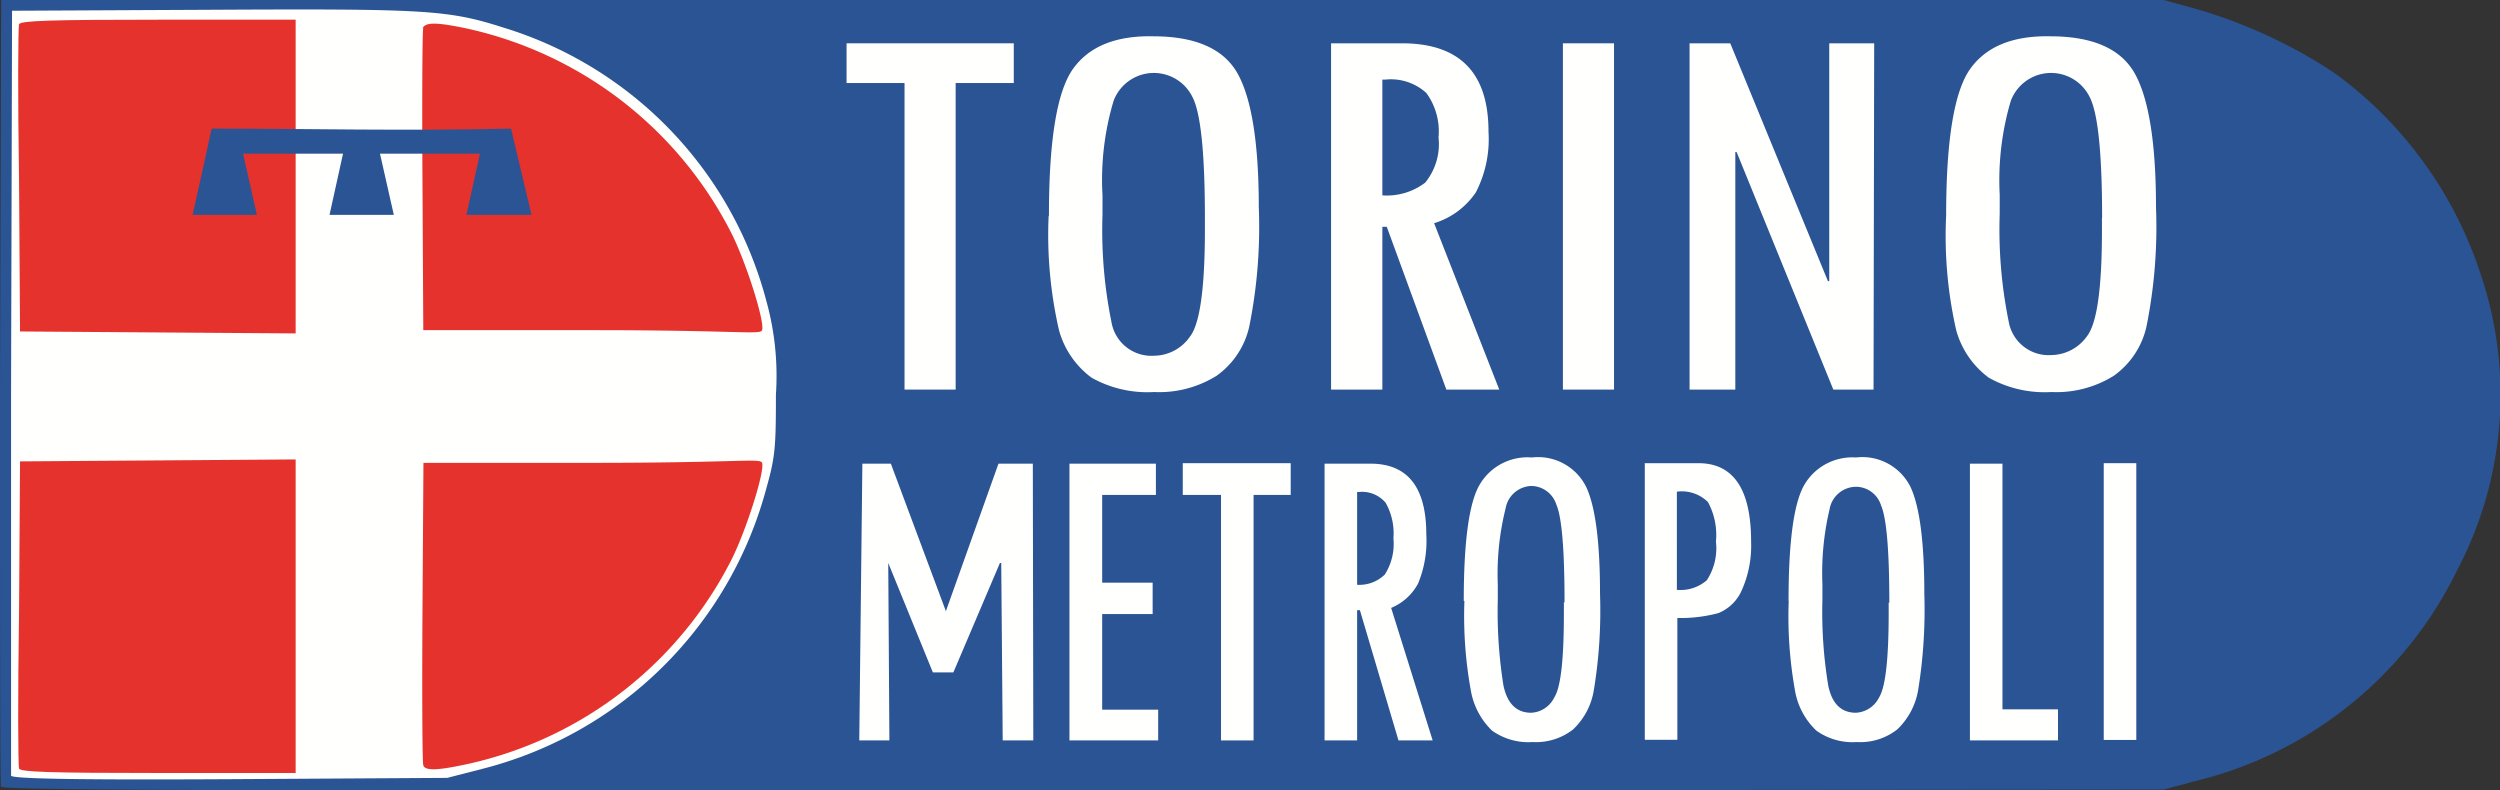
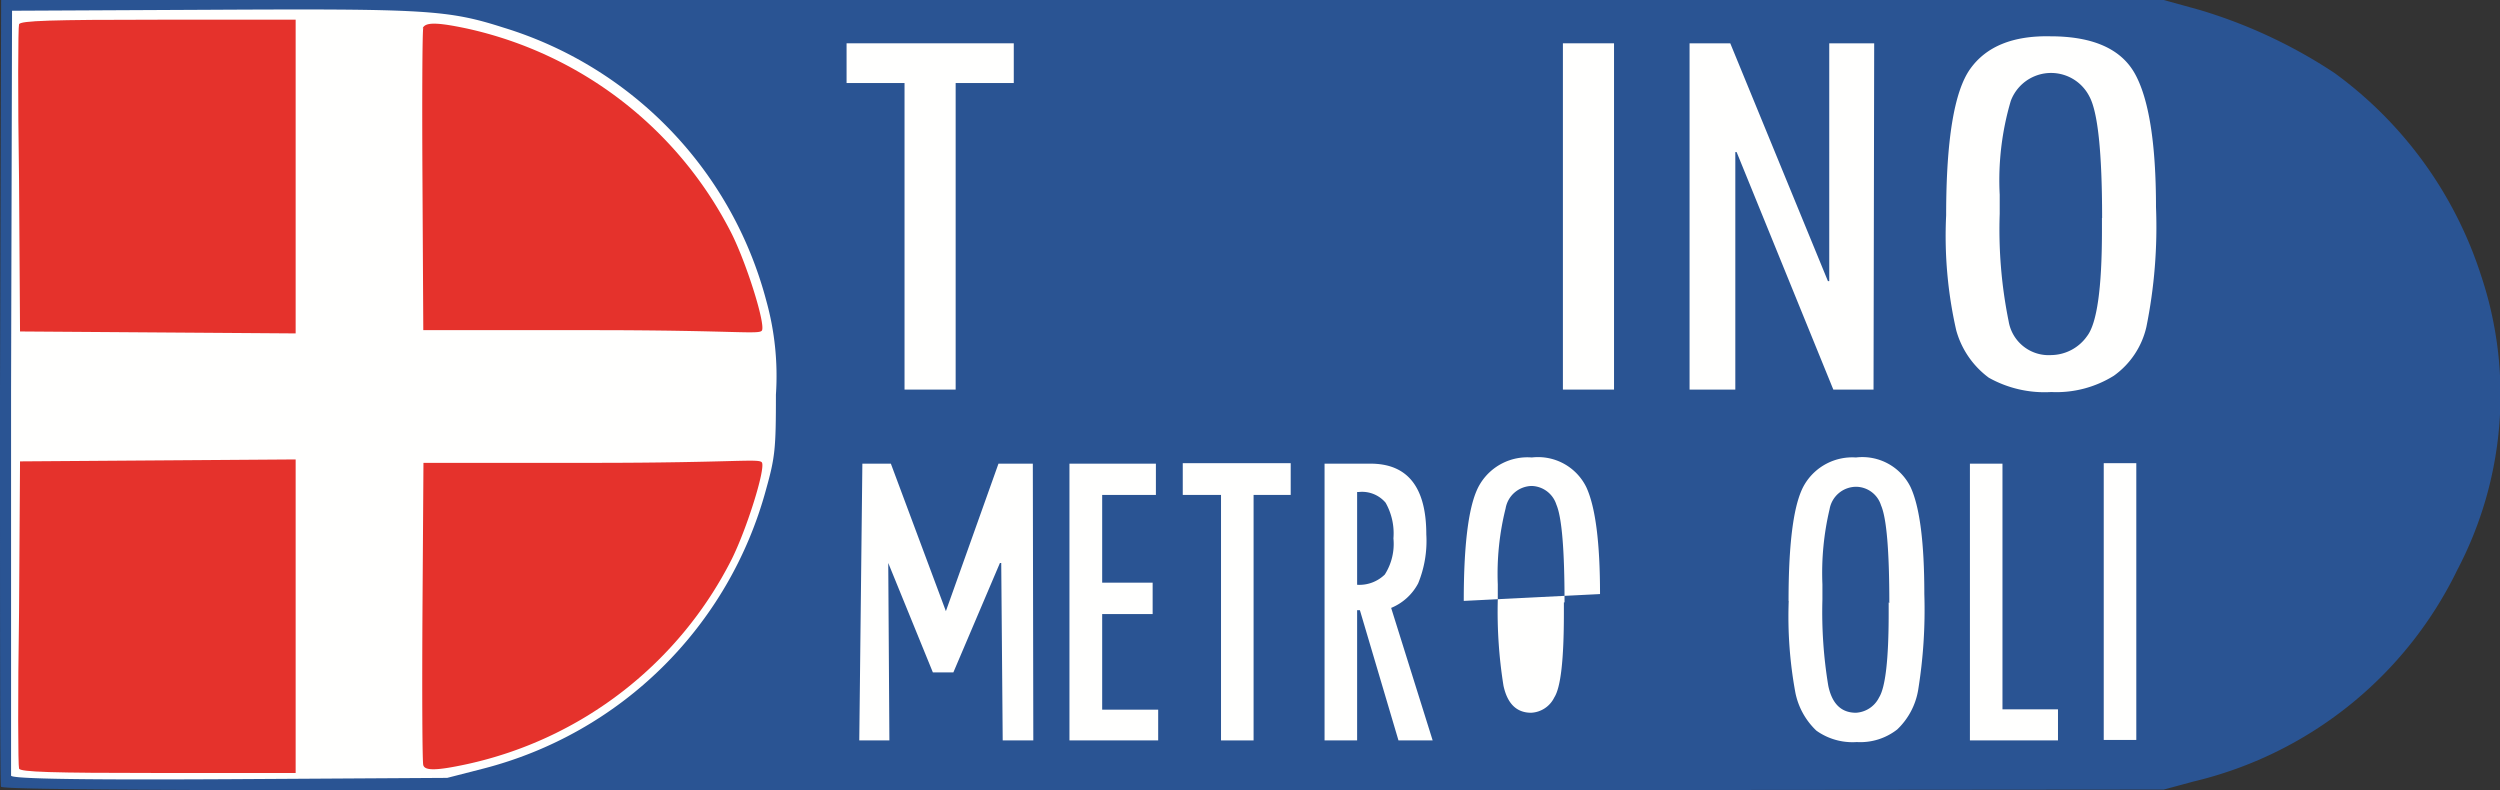
<svg xmlns="http://www.w3.org/2000/svg" viewBox="0 0 153.56 48.55">
  <rect x="0" y="0" width="153.56" height="48.55" fill="#333333" stroke="none" />
  <defs>
    <style>
      .cls-1 {
        fill: #2a5493;
      }

      .cls-2 {
        fill: #fffffe;
      }

      .cls-3 {
        fill: #e5322c;
      }
    </style>
  </defs>
  <title>g4411</title>
  <g id="Livello_2" data-name="Livello 2">
    <g id="Livello_1-2" data-name="Livello 1">
      <g id="g4411">
        <g id="g4383">
          <path id="path4222" class="cls-1" d="M.06,48.32C0,48.16,0,37.23,0,24L.07,0H132.9l2.21.61a31.13,31.13,0,0,1,8.28,3.87,24.76,24.76,0,0,1,9,12.42A23.11,23.11,0,0,1,150.94,35a24.23,24.23,0,0,1-16.19,13l-1.85.5-66.37.06C13.28,48.58.15,48.54.06,48.32Z" />
          <path id="path4220" class="cls-2" d="M29.69,47.21A24.24,24.24,0,0,0,47.05,30.08c.56-2,.61-2.51.61-5.84a17.22,17.22,0,0,0-.6-5.8A23.93,23.93,0,0,0,30.94,1.7C27.53.61,26.22.53,12.91.6L.74.66.68,24c0,12.84,0,23.48,0,23.64s2.65.28,13.45.22l13.34-.08Z" />
          <g id="g4224">
            <path id="path4218" class="cls-3" d="M1.17,47.21c-.06-.15-.08-4.46,0-9.58l.06-9.29,8.47-.06,8.46-.06V47.48H9.69C3.16,47.48,1.25,47.42,1.17,47.21Z" />
            <path id="path4216" class="cls-3" d="M26,47c-.06-.16-.08-4.41-.05-9.47l.06-9.1H36.33c9.11,0,10.37-.3,10.48,0,.18.47-.92,4-1.85,5.89A23.94,23.94,0,0,1,28.67,46.94C26.82,47.34,26.1,47.35,26,47Z" />
          </g>
          <g id="g4224-0">
            <path id="path4218-2" class="cls-3" d="M1.17,1.49c-.06.15-.08,4.46,0,9.57l.06,9.3,8.47.06,8.46.06V1.21H9.69C3.16,1.21,1.25,1.27,1.17,1.49Z" />
            <path id="path4216-7" class="cls-3" d="M26,1.71c-.06.15-.08,4.41-.05,9.46L26,20.28H36.33c9.11,0,10.37.3,10.48,0,.18-.47-.92-4-1.85-5.89A24,24,0,0,0,28.67,1.75c-1.85-.39-2.57-.4-2.71,0Z" />
          </g>
-           <path id="path4249" class="cls-1" d="M13,7.9c-.38,1.77-.82,3.74-1.17,5.3h3.95l-.85-3.76h6.14l-.83,3.76h3.95l-.85-3.76h6.14l-.83,3.76h4L31.39,7.9C24.86,8.05,18.91,7.9,13,7.9Z" />
          <g id="text4281">
            <path id="path4371" class="cls-2" d="M62.27,5.1H58.7V23.93H55.56V5.1H52V2.66H62.27Z" />
-             <path id="path4373" class="cls-2" d="M64.43,13.23q0-6.93,1.48-9t4.92-2c2.61,0,4.34.77,5.19,2.29s1.3,4.25,1.3,8.2a30.93,30.93,0,0,1-.59,7.36,5.07,5.07,0,0,1-2,3,6.66,6.66,0,0,1-3.84,1,7,7,0,0,1-3.84-.88,5.41,5.41,0,0,1-2-2.91,26.14,26.14,0,0,1-.64-7Zm9.58.16q0-6.06-.79-7.48a2.64,2.64,0,0,0-4.82.29A16.92,16.92,0,0,0,67.72,12v1.17a28.32,28.32,0,0,0,.55,6.61,2.49,2.49,0,0,0,2.63,2.07,2.71,2.71,0,0,0,2.19-1.17q.91-1.17.92-6.46v-.79Z" />
-             <path id="path4375" class="cls-2" d="M92.09,23.93H88.84l-3.66-10h-.27v10H81.76V2.66h4.35q5.33,0,5.32,5.44a7.11,7.11,0,0,1-.78,3.72,4.78,4.78,0,0,1-2.56,1.89l4,10.22ZM84.91,12a3.89,3.89,0,0,0,2.63-.78,3.74,3.74,0,0,0,.82-2.78,4,4,0,0,0-.75-2.73,3.23,3.23,0,0,0-2.52-.82h-.18Z" />
            <path id="path4377" class="cls-2" d="M96,2.66h3.14V23.93H96Z" />
            <path id="path4379" class="cls-2" d="M115.08,23.93h-2.47L106.67,9.34h-.08V23.93h-2.81V2.66h2.5l6,14.61h.08V2.66h2.76Z" />
            <path id="path4381" class="cls-2" d="M119.54,13.23q0-6.93,1.48-9t4.92-2c2.61,0,4.34.77,5.19,2.29s1.3,4.25,1.3,8.2a30.93,30.93,0,0,1-.59,7.36,5.07,5.07,0,0,1-2,3,6.66,6.66,0,0,1-3.84,1,7,7,0,0,1-3.84-.88,5.41,5.41,0,0,1-2-2.91A26.14,26.14,0,0,1,119.54,13.23Zm9.58.16q0-6.06-.79-7.48a2.64,2.64,0,0,0-4.82.29,17.18,17.18,0,0,0-.68,5.76v1.17a28.32,28.32,0,0,0,.55,6.61A2.49,2.49,0,0,0,126,21.81a2.73,2.73,0,0,0,2.2-1.17c.6-.78.91-2.93.91-6.46v-.79Z" />
          </g>
          <g id="text4285">
            <path id="path4306" class="cls-2" d="M63.47,45.48H61.59l-.09-10.9h-.08L58.56,41.3H57.3l-2.74-6.72h0l.07,10.9H52.78l.19-17h1.75l3.38,9.06,3.23-9.06h2.11Z" />
            <path id="path4308" class="cls-2" d="M71.14,45.48H65.69v-17H71V30.4H67.7v5.39h3.1v1.93H67.7v5.87h3.44Z" />
            <path id="path4310" class="cls-2" d="M79.28,30.4H77V45.48h-2V30.4H72.65V28.45h6.63Z" />
            <path id="path4312" class="cls-2" d="M88,45.48h-2.1l-2.37-8h-.17v8h-2v-17h2.82q3.43,0,3.43,4.35a6.86,6.86,0,0,1-.5,3,3.29,3.29,0,0,1-1.66,1.51L88,45.48Zm-4.64-9.56a2.24,2.24,0,0,0,1.7-.63,3.5,3.5,0,0,0,.53-2.22,3.82,3.82,0,0,0-.48-2.19,1.89,1.89,0,0,0-1.64-.66h-.11Z" />
-             <path id="path4314" class="cls-2" d="M89.91,36.91q0-5.55,1-7.18a3.4,3.4,0,0,1,3.18-1.63,3.3,3.3,0,0,1,3.35,1.83q.84,1.82.84,6.56a30,30,0,0,1-.38,5.9,4.25,4.25,0,0,1-1.28,2.42,3.71,3.71,0,0,1-2.49.77,3.85,3.85,0,0,1-2.48-.7,4.47,4.47,0,0,1-1.28-2.33,25.57,25.57,0,0,1-.42-5.64ZM96.1,37q0-4.84-.5-6a1.64,1.64,0,0,0-1.51-1.15,1.66,1.66,0,0,0-1.61,1.38A16.55,16.55,0,0,0,92,35.89v.94a28.8,28.8,0,0,0,.35,5.29c.24,1.11.81,1.66,1.7,1.66a1.67,1.67,0,0,0,1.42-.94c.4-.62.59-2.34.59-5.17V37Z" />
-             <path id="path4316" class="cls-2" d="M101,28.45h3.32q3.24,0,3.24,4.82a6.71,6.71,0,0,1-.58,3,2.66,2.66,0,0,1-1.43,1.39,9.06,9.06,0,0,1-2.52.3v7.48h-2v-17Zm2,7.78a2.45,2.45,0,0,0,1.84-.59,3.58,3.58,0,0,0,.56-2.37,4.24,4.24,0,0,0-.49-2.43,2.28,2.28,0,0,0-1.91-.64Z" />
+             <path id="path4314" class="cls-2" d="M89.91,36.91q0-5.55,1-7.18a3.4,3.4,0,0,1,3.18-1.63,3.3,3.3,0,0,1,3.35,1.83q.84,1.82.84,6.56ZM96.1,37q0-4.84-.5-6a1.64,1.64,0,0,0-1.51-1.15,1.66,1.66,0,0,0-1.61,1.38A16.55,16.55,0,0,0,92,35.89v.94a28.8,28.8,0,0,0,.35,5.29c.24,1.11.81,1.66,1.7,1.66a1.67,1.67,0,0,0,1.42-.94c.4-.62.59-2.34.59-5.17V37Z" />
            <path id="path4318" class="cls-2" d="M109.86,36.91q0-5.55,1-7.18A3.41,3.41,0,0,1,114,28.1a3.3,3.3,0,0,1,3.36,1.83q.84,1.82.84,6.56a30.79,30.79,0,0,1-.38,5.9,4.32,4.32,0,0,1-1.29,2.42,3.68,3.68,0,0,1-2.48.77,3.82,3.82,0,0,1-2.48-.7,4.41,4.41,0,0,1-1.29-2.33,25.75,25.75,0,0,1-.41-5.64Zm6.19.13q0-4.84-.51-6A1.62,1.62,0,0,0,114,29.9a1.66,1.66,0,0,0-1.62,1.38,17,17,0,0,0-.44,4.61v.94a27.72,27.72,0,0,0,.36,5.29c.23,1.11.8,1.66,1.7,1.66a1.69,1.69,0,0,0,1.42-.94c.39-.62.59-2.34.59-5.17V37Z" />
            <path id="path4320" class="cls-2" d="M126.48,45.48H121v-17h2V43.57h3.41v1.91Z" />
            <path id="path4322" class="cls-2" d="M129.22,28.45h2v17h-2v-17Z" />
          </g>
        </g>
      </g>
    </g>
  </g>
</svg>